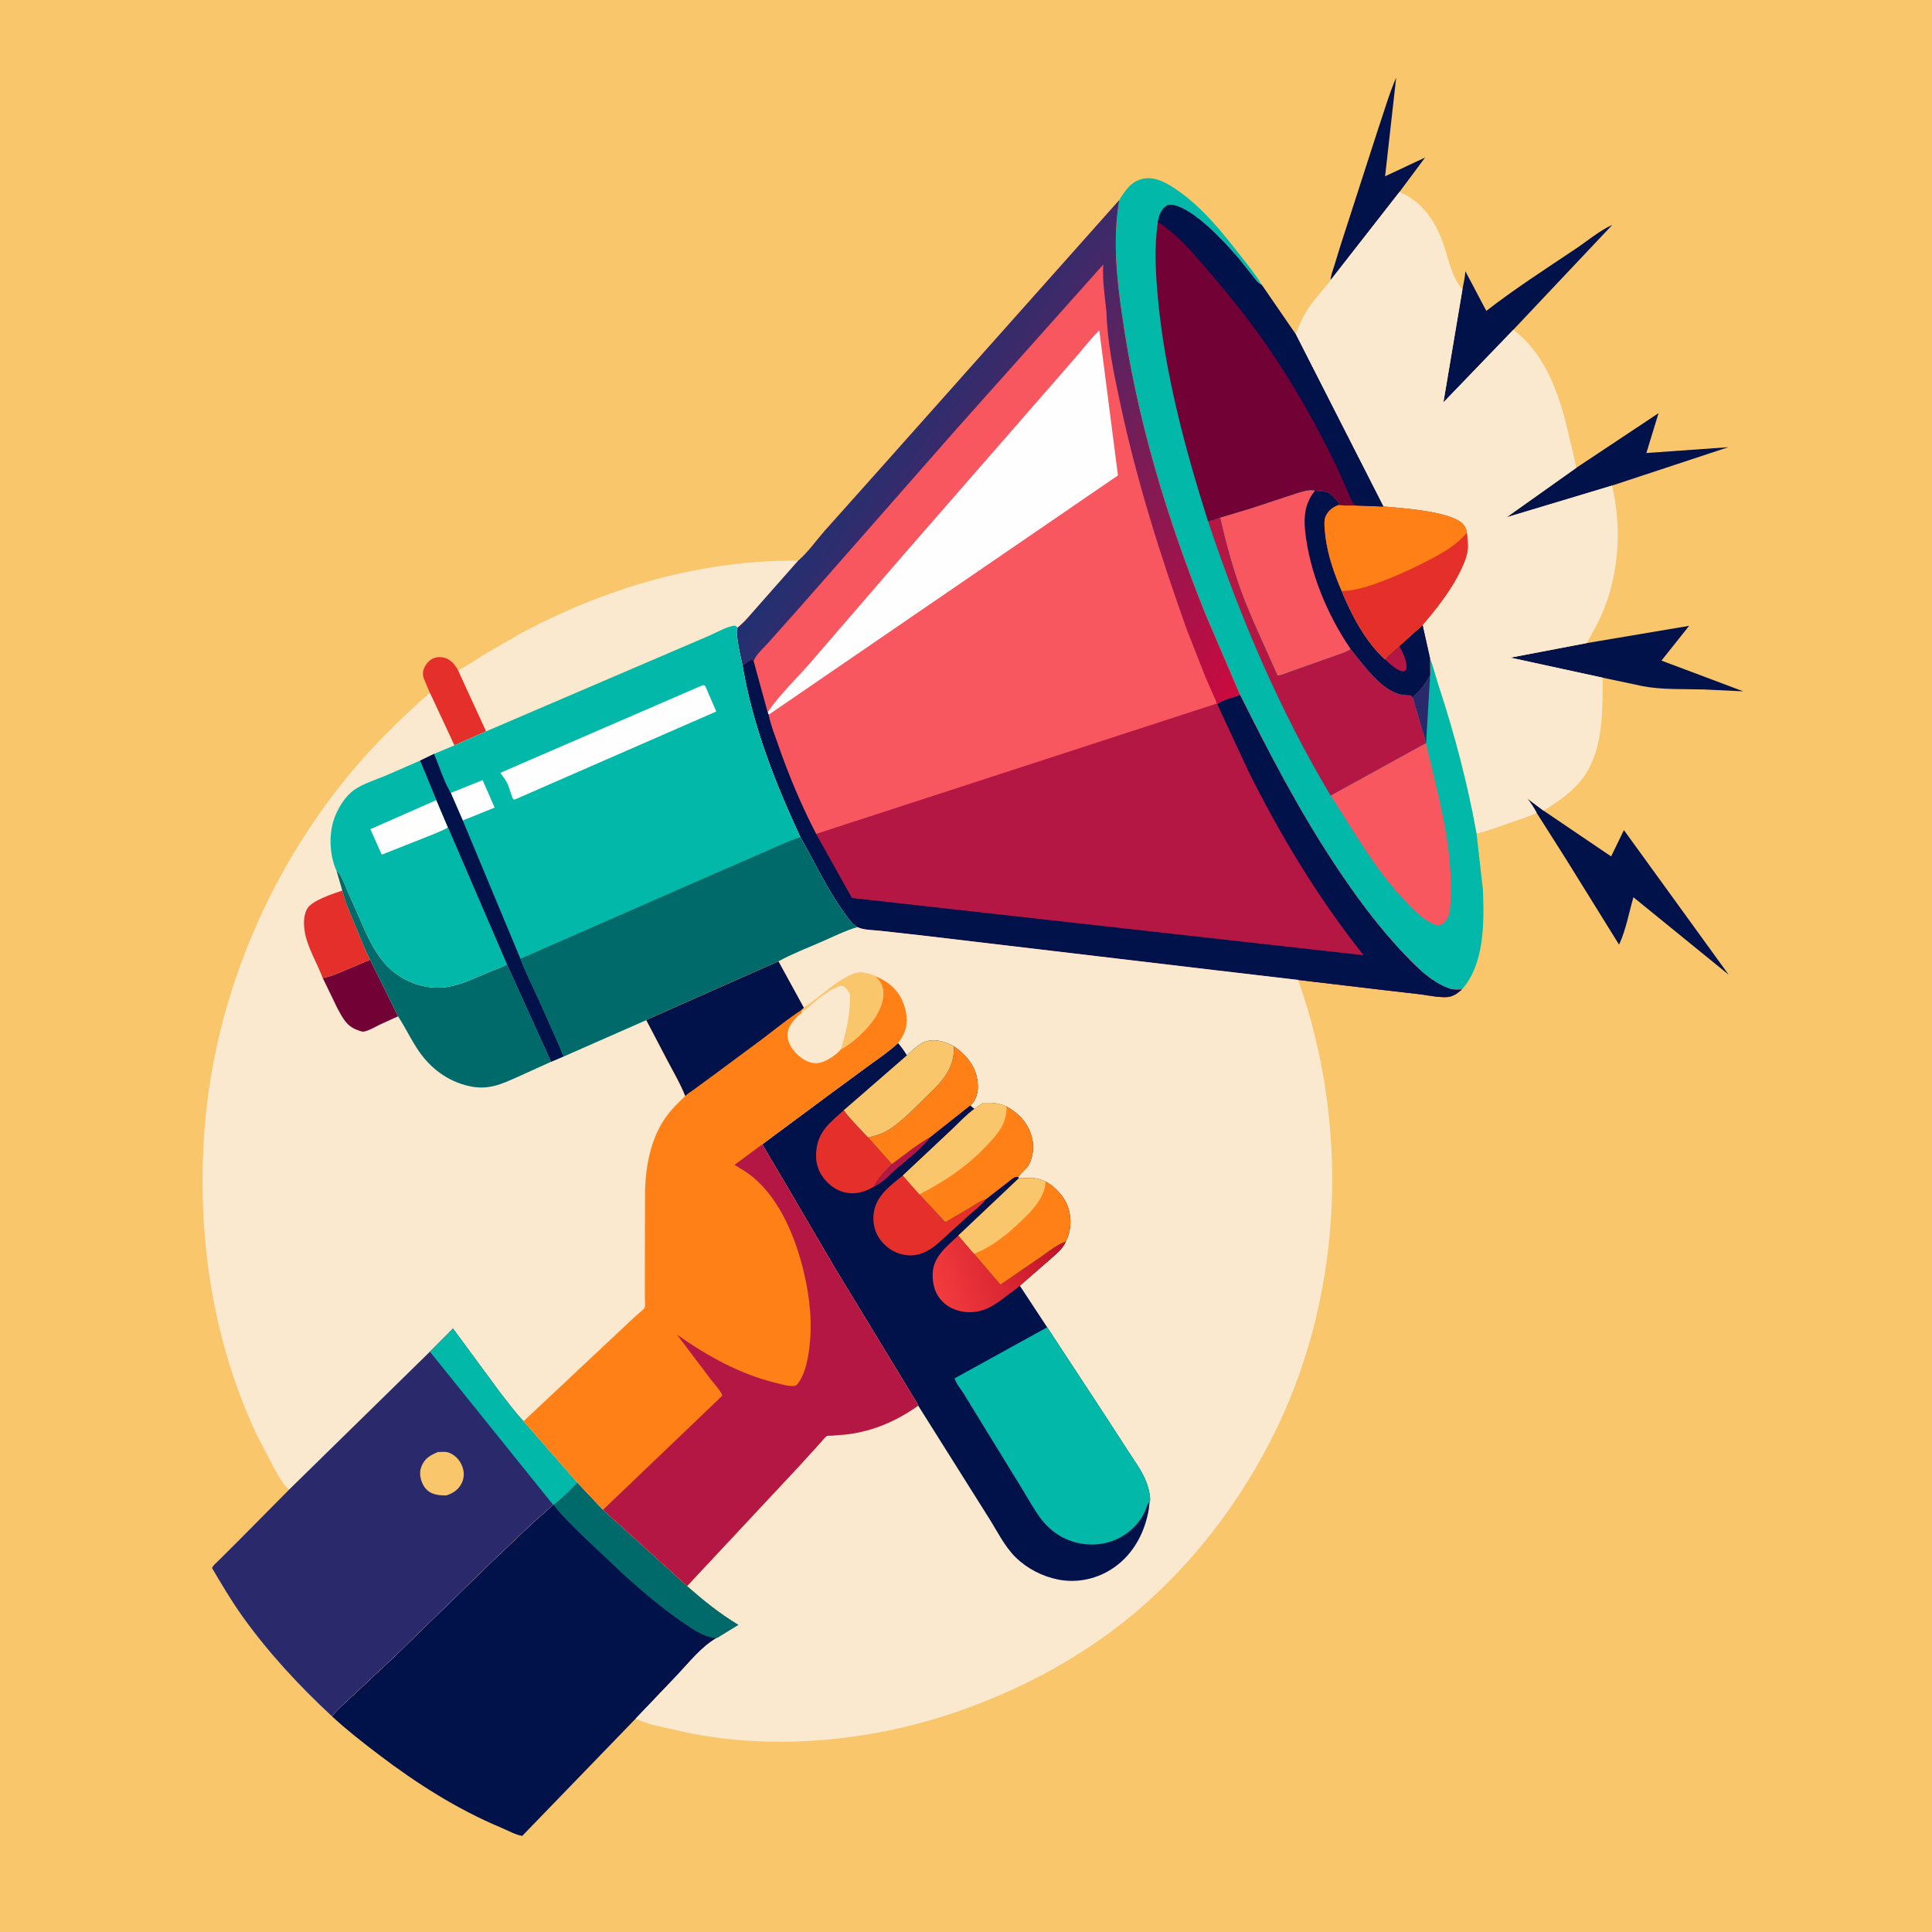
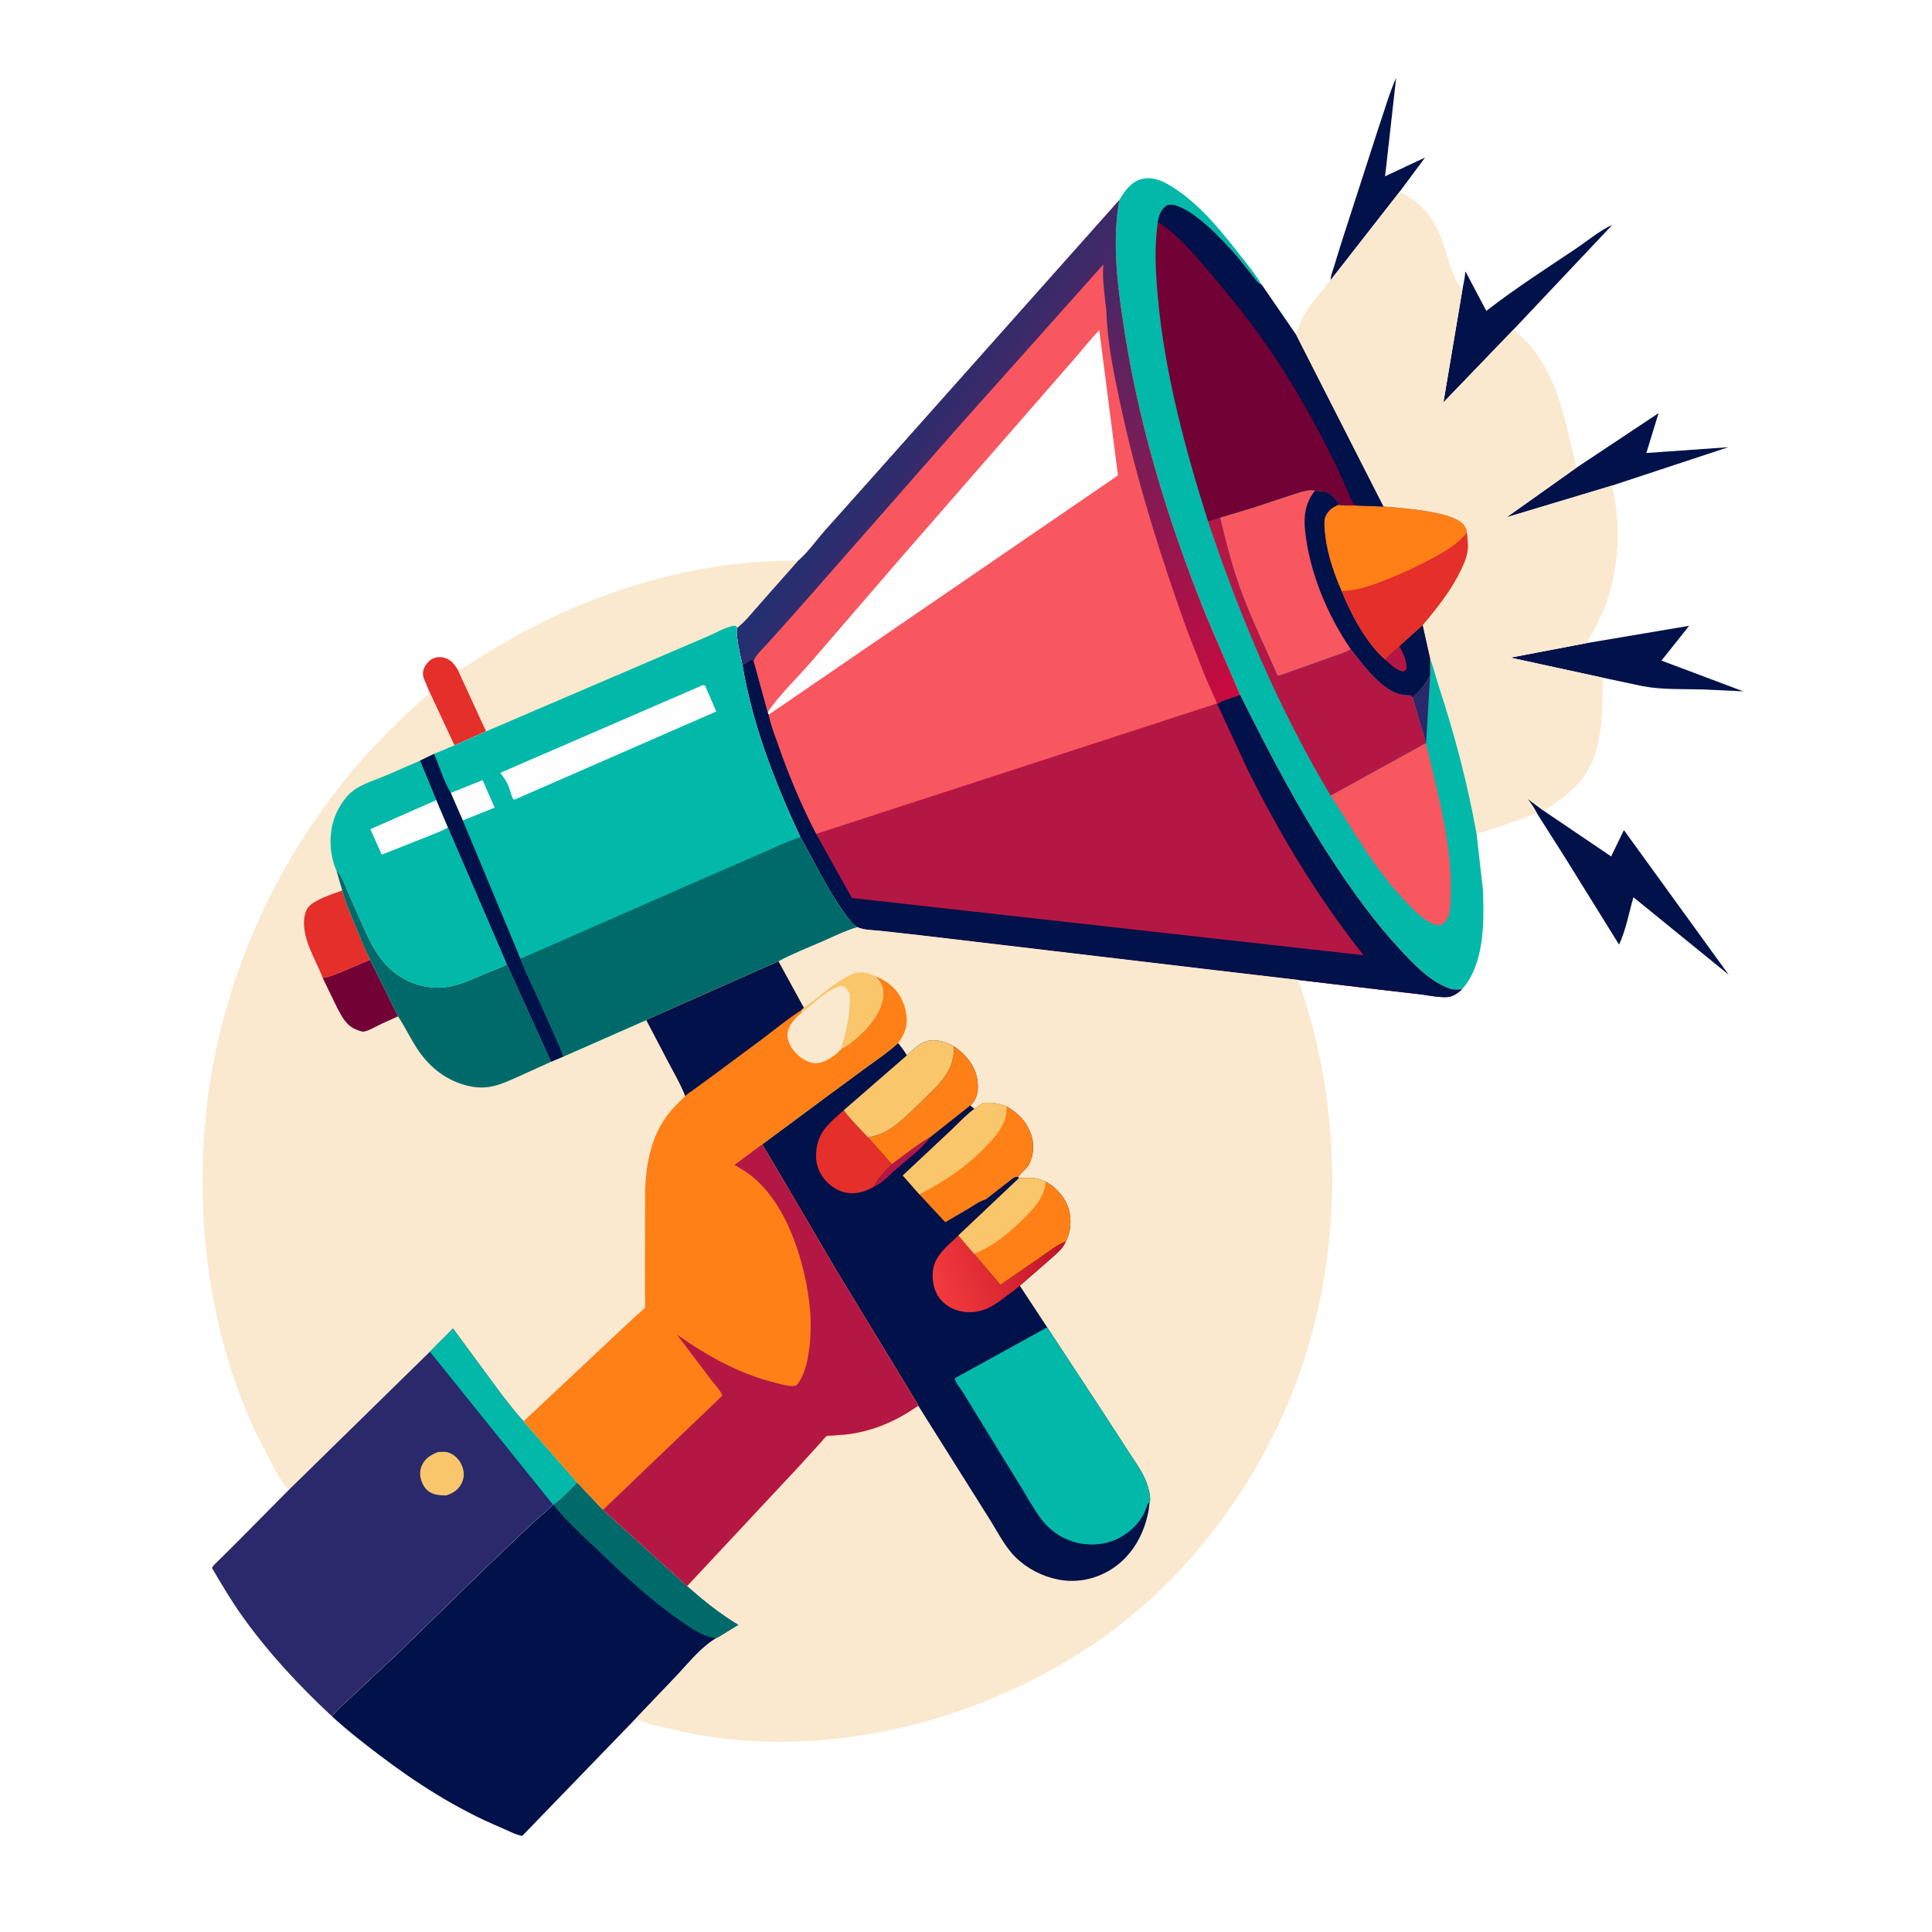
<svg xmlns="http://www.w3.org/2000/svg" version="1.1" style="display: block;" viewBox="0 0 2048 2048" width="1024" height="1024">
  <defs>
    <linearGradient id="Gradient1" gradientUnits="userSpaceOnUse" x1="1338.71" y1="698.233" x2="942.583" y2="428.608">
      <stop class="stop0" offset="0" stop-opacity="1" stop-color="rgb(204,10,62)" />
      <stop class="stop1" offset="1" stop-opacity="1" stop-color="rgb(32,48,114)" />
    </linearGradient>
    <linearGradient id="Gradient2" gradientUnits="userSpaceOnUse" x1="1119.93" y1="1316.33" x2="991.356" y2="1363.23">
      <stop class="stop0" offset="0" stop-opacity="1" stop-color="rgb(194,19,41)" />
      <stop class="stop1" offset="1" stop-opacity="1" stop-color="rgb(243,59,61)" />
    </linearGradient>
  </defs>
-   <path transform="translate(0,0)" fill="rgb(249,198,107)" d="M -0 -0 L 2048 0 L 2048 2048 L -0 2048 L -0 -0 z" />
  <path transform="translate(0,0)" fill="rgb(228,47,42)" d="M 455.614 734.328 L 449.124 718.861 C 447.765 714.542 448.182 710.647 450.36 706.669 C 452.832 702.151 456.313 698.556 461.367 697.146 C 465.754 695.922 471.309 696.664 475.21 698.972 L 476.311 699.663 C 480.675 702.374 482.927 706.319 485.638 710.539 L 515.373 775.236 L 481.64 790.122 L 455.614 734.328 z" />
  <path transform="translate(0,0)" fill="rgb(1,17,73)" d="M 1410.47 297.008 C 1410.79 291.543 1412.86 286.514 1414.5 281.334 L 1421.55 258.475 L 1461.14 135.949 C 1467.23 118.164 1472.49 99.55 1479.99 82.321 L 1468.25 186.886 L 1510.67 166.975 L 1483.56 203.406 L 1410.47 297.008 z" />
  <path transform="translate(0,0)" fill="rgb(1,17,73)" d="M 1670.86 495.962 L 1758.14 437.958 L 1745.2 480.208 L 1832.06 474.054 L 1708.77 514.749 L 1597.05 548.357 L 1670.86 495.962 z" />
  <path transform="translate(0,0)" fill="rgb(1,17,73)" d="M 1550.3 306.488 C 1551.48 300.237 1552.97 293.88 1553.36 287.532 L 1575.56 329.562 C 1606.03 305.914 1638.7 284.922 1670.71 263.441 C 1682.76 255.355 1695.94 244.233 1709.12 238.378 L 1604.2 349.555 L 1530.09 426.538 L 1550.3 306.488 z" />
  <path transform="translate(0,0)" fill="rgb(1,17,73)" d="M 1682.08 681.687 L 1790.54 663.408 L 1761.21 700.266 L 1847.94 732.852 L 1806.42 730.865 C 1785.12 730.226 1761.94 731.368 1741 727.293 L 1698.91 718.371 L 1601.08 697.123 L 1682.08 681.687 z" />
  <path transform="translate(0,0)" fill="rgb(1,17,73)" d="M 1628.94 861.702 C 1626.08 856.173 1622.83 851.445 1619.04 846.516 L 1636.24 859.348 L 1707.86 907.841 L 1721.41 879.943 L 1832.43 1033.2 L 1731.49 951.103 C 1726.79 967.236 1723.42 986.255 1716.27 1001.34 L 1659.98 910.609 L 1628.94 861.702 z" />
  <path transform="translate(0,0)" fill="rgb(250,233,206)" d="M 485.638 710.539 L 488.051 709.267 C 496.993 704.66 505.174 698.82 513.699 693.5 L 554.057 670.254 C 644.639 622.366 743.13 593.518 846.19 594.314 L 803.235 642.942 C 796.681 650.212 789.692 659.213 781.97 665.242 C 779.975 663.839 779.809 662.969 777.282 663.425 C 769.109 664.899 759.804 670.367 752.165 673.713 L 710.484 691.577 L 515.373 775.236 L 485.638 710.539 z" />
  <path transform="translate(0,0)" fill="rgb(1,17,73)" d="M 611.994 1571.63 L 639.205 1600.48 L 728.384 1681.24 C 745.925 1696.6 762.915 1710.4 782.958 1722.43 L 765.998 1732.8 C 764.238 1733.8 761.163 1736.12 759.262 1736.56 C 743.014 1746.24 730.849 1761.85 717.971 1775.55 L 673.907 1821.74 L 553.577 1946.15 C 546.531 1945.02 537.811 1940.14 531.122 1937.35 C 484.799 1918.02 441.252 1890.24 401.42 1859.91 C 384.388 1846.94 367.549 1833.85 351.826 1819.3 L 352.572 1818.4 C 358.849 1810.76 366.845 1804.18 374.041 1797.37 L 420.108 1754.18 L 519.303 1657.57 L 563.443 1615.57 C 570.89 1608.65 579.121 1602.24 586.212 1595 L 586.658 1595 C 595.98 1588.34 603.904 1579.69 611.994 1571.63 z" />
  <path transform="translate(0,0)" fill="rgb(0,106,107)" d="M 611.994 1571.63 L 639.205 1600.48 L 728.384 1681.24 C 745.925 1696.6 762.915 1710.4 782.958 1722.43 L 765.998 1732.8 C 764.238 1733.8 761.163 1736.12 759.262 1736.56 L 757.482 1736.31 C 743.958 1734.34 733.571 1726.56 722.561 1719.01 C 700.843 1704.13 681.602 1687.5 662 1670.03 L 614.404 1625.07 C 604.828 1615.48 594.803 1605.86 586.658 1595 C 595.98 1588.34 603.904 1579.69 611.994 1571.63 z" />
  <path transform="translate(0,0)" fill="rgb(250,233,206)" d="M 1483.56 203.406 C 1506.15 213.346 1519.62 231.395 1528.4 253.969 C 1534.79 270.405 1538.08 293.715 1550.3 306.488 L 1530.09 426.538 L 1604.2 349.555 C 1641.04 377.743 1654.29 422.824 1664.11 466 C 1666.36 475.866 1669.26 486.013 1670.86 495.962 L 1597.05 548.357 L 1708.77 514.749 C 1719.03 556.895 1716.4 604.772 1700.5 645.066 C 1695.49 657.762 1688.61 669.73 1682.08 681.687 L 1601.08 697.123 L 1698.91 718.371 C 1698.74 757.603 1700.02 803.84 1670.13 833.839 C 1660.35 843.661 1648.09 852.214 1636.24 859.348 L 1619.04 846.516 C 1622.83 851.445 1626.08 856.173 1628.94 861.702 C 1619.91 865.99 1610.41 868.825 1601 872.115 C 1589.32 876.198 1577.28 880.887 1565.2 883.607 C 1555.63 830.424 1542 778.753 1525.17 727.428 C 1521.92 717.532 1519.53 707.282 1515.82 697.566 L 1507.99 662.574 L 1515.32 653.764 C 1527.7 638.699 1539.6 622.616 1548.13 605.016 C 1551.41 598.25 1554.69 590.93 1555.63 583.411 C 1556.38 577.398 1555.45 570.812 1554.87 564.796 C 1554.83 561.52 1553.16 558.405 1551.07 555.959 C 1539.06 541.902 1485.46 538.636 1466.37 536.913 L 1373.37 354.251 C 1377.23 344.295 1381.71 334.46 1387.69 325.571 C 1394.44 315.553 1403.19 306.704 1410.47 297.008 L 1483.56 203.406 z" />
  <path transform="translate(0,0)" fill="rgb(2,184,169)" d="M 1186.4 212.205 C 1192.66 202.03 1199 192.2 1211.6 189.489 C 1224.99 186.607 1238.36 194.837 1248.86 202.202 C 1275.13 220.626 1295.6 246.157 1315.15 271.239 C 1322.85 281.125 1331.34 291.277 1337.56 302.147 L 1373.37 354.251 L 1466.37 536.913 C 1485.46 538.636 1539.06 541.902 1551.07 555.959 C 1553.16 558.405 1554.83 561.52 1554.87 564.796 C 1555.45 570.812 1556.38 577.398 1555.63 583.411 C 1554.69 590.93 1551.41 598.25 1548.13 605.016 C 1539.6 622.616 1527.7 638.699 1515.32 653.764 L 1507.99 662.574 L 1515.82 697.566 C 1519.53 707.282 1521.92 717.532 1525.17 727.428 C 1542 778.753 1555.63 830.424 1565.2 883.607 L 1571.98 943.358 C 1573.25 977.657 1573.85 1021.87 1549.58 1048.98 C 1545.51 1049.14 1541.13 1049.5 1537.21 1048.21 C 1516.31 1041.32 1498.51 1022.31 1483.93 1006.58 C 1458.3 978.952 1436.66 949.299 1415.82 917.939 C 1377.26 859.896 1345.53 798.995 1314.51 736.718 L 1278.14 651.917 C 1236.71 548.884 1204.76 443.476 1189.32 333.222 C 1183.35 293.362 1179.56 252.151 1186.4 212.205 z" />
  <path transform="translate(0,0)" fill="rgb(42,41,107)" d="M 1497.74 740.05 C 1498.14 738.625 1498.4 738.081 1499.54 737.076 C 1506.65 730.83 1511.74 723.929 1516.02 715.494 L 1511.68 788.271 L 1511.04 787.98 C 1511.03 782.784 1508.5 776.996 1507.08 772 L 1497.74 740.05 z" />
  <path transform="translate(0,0)" fill="rgb(248,87,96)" d="M 1511.04 787.98 L 1511.68 788.271 C 1523.98 841.68 1540.46 897.566 1537.66 952.959 C 1537.33 959.479 1537.52 967.972 1534.2 973.752 C 1532.52 976.692 1529.4 979.877 1526.01 980.656 C 1521.96 981.585 1515.2 977.547 1511.89 975.393 C 1503.11 969.681 1495.55 961.462 1488.37 953.877 C 1457.1 920.809 1435.18 881.183 1410.51 843.355 L 1511.04 787.98 z" />
  <path transform="translate(0,0)" fill="rgb(181,23,69)" d="M 1280.61 552.713 C 1285.06 551.922 1289.33 550.149 1293.58 548.631 C 1299.57 574.166 1306.19 599.881 1315.13 624.56 C 1326.38 655.624 1341.22 685.767 1354.42 716.067 C 1359.91 715.187 1366.04 712.311 1371.39 710.535 L 1412.83 695.806 C 1418.89 693.553 1426.38 691.62 1431.73 687.996 C 1445.37 704.601 1465.3 734.181 1488.39 736.805 L 1495.9 737.23 L 1497.74 740.05 L 1507.08 772 C 1508.5 776.996 1511.03 782.784 1511.04 787.98 L 1410.51 843.355 C 1355.66 751.579 1314.45 653.949 1280.61 552.713 z" />
  <path transform="translate(0,0)" fill="rgb(248,87,96)" d="M 1293.58 548.631 L 1327.49 538.453 L 1374.68 522.863 C 1379.93 521.343 1388.72 518.286 1393.94 520.127 C 1397.56 520.799 1403.5 520.59 1406.73 521.734 C 1411.02 523.254 1416.63 530.167 1419.69 533.5 L 1418.97 535.339 C 1425.05 536.133 1431.21 535.875 1437.33 535.835 L 1466.37 536.913 C 1485.46 538.636 1539.06 541.902 1551.07 555.959 C 1553.16 558.405 1554.83 561.52 1554.87 564.796 C 1555.45 570.812 1556.38 577.398 1555.63 583.411 C 1554.69 590.93 1551.41 598.25 1548.13 605.016 C 1539.6 622.616 1527.7 638.699 1515.32 653.764 L 1507.99 662.574 L 1515.82 697.566 L 1516.02 715.494 C 1511.74 723.929 1506.65 730.83 1499.54 737.076 C 1498.4 738.081 1498.14 738.625 1497.74 740.05 L 1495.9 737.23 L 1488.39 736.805 C 1465.3 734.181 1445.37 704.601 1431.73 687.996 C 1426.38 691.62 1418.89 693.553 1412.83 695.806 L 1371.39 710.535 C 1366.04 712.311 1359.91 715.187 1354.42 716.067 C 1341.22 685.767 1326.38 655.624 1315.13 624.56 C 1306.19 599.881 1299.57 574.166 1293.58 548.631 z" />
  <path transform="translate(0,0)" fill="rgb(1,17,73)" d="M 1393.94 520.127 C 1397.56 520.799 1403.5 520.59 1406.73 521.734 C 1411.02 523.254 1416.63 530.167 1419.69 533.5 L 1418.97 535.339 C 1412.77 537.684 1408.34 540.891 1405.41 547.02 C 1403.38 551.263 1403.96 557.207 1404.31 561.783 C 1405.89 582.006 1411.79 601.067 1419.41 619.772 L 1422.34 626.595 C 1432.43 651.587 1447.94 680.773 1468.13 698.887 C 1472.18 693.575 1478.2 689.018 1483.29 684.723 L 1507.99 662.574 L 1515.82 697.566 L 1516.02 715.494 C 1511.74 723.929 1506.65 730.83 1499.54 737.076 C 1498.4 738.081 1498.14 738.625 1497.74 740.05 L 1495.9 737.23 L 1488.39 736.805 C 1465.3 734.181 1445.37 704.601 1431.73 687.996 C 1407.03 651.856 1388.14 606.691 1383.49 562.919 C 1381.79 547.008 1383.57 532.885 1393.94 520.127 z" />
  <path transform="translate(0,0)" fill="rgb(181,23,69)" d="M 1468.13 698.887 C 1472.18 693.575 1478.2 689.018 1483.29 684.723 C 1487.09 691.684 1492.17 701.628 1490.73 709.766 C 1489.41 710.752 1488.58 712.04 1486.83 711.725 C 1480.44 710.57 1472.74 703.342 1468.13 698.887 z" />
  <path transform="translate(0,0)" fill="rgb(254,128,22)" d="M 1418.97 535.339 C 1425.05 536.133 1431.21 535.875 1437.33 535.835 L 1466.37 536.913 C 1485.46 538.636 1539.06 541.902 1551.07 555.959 C 1553.16 558.405 1554.83 561.52 1554.87 564.796 C 1555.45 570.812 1556.38 577.398 1555.63 583.411 C 1554.69 590.93 1551.41 598.25 1548.13 605.016 C 1539.6 622.616 1527.7 638.699 1515.32 653.764 L 1507.99 662.574 L 1483.29 684.723 C 1478.2 689.018 1472.18 693.575 1468.13 698.887 C 1447.94 680.773 1432.43 651.587 1422.34 626.595 L 1419.41 619.772 C 1411.79 601.067 1405.89 582.006 1404.31 561.783 C 1403.96 557.207 1403.38 551.263 1405.41 547.02 C 1408.34 540.891 1412.77 537.684 1418.97 535.339 z" />
  <path transform="translate(0,0)" fill="rgb(228,47,42)" d="M 1554.87 564.796 C 1555.45 570.812 1556.38 577.398 1555.63 583.411 C 1554.69 590.93 1551.41 598.25 1548.13 605.016 C 1539.6 622.616 1527.7 638.699 1515.32 653.764 L 1507.99 662.574 L 1483.29 684.723 C 1478.2 689.018 1472.18 693.575 1468.13 698.887 C 1447.94 680.773 1432.43 651.587 1422.34 626.595 L 1427.67 626.24 C 1443 624.804 1458.81 618.787 1473 613.091 C 1487.44 607.296 1501.26 600.769 1515.04 593.563 C 1529.89 585.8 1544.06 577.869 1554.87 564.796 z" />
  <path transform="translate(0,0)" fill="rgb(114,1,53)" d="M 1227.34 235.672 C 1228.68 228.28 1230.37 222.496 1236.75 217.979 C 1238.53 216.717 1242.04 216.936 1244.08 217.375 C 1266.1 222.122 1297.33 255.826 1312.12 272.989 L 1328.14 293 C 1330.79 296.4 1333.39 300.608 1337.56 302.147 L 1373.37 354.251 L 1466.37 536.913 L 1437.33 535.835 C 1431.21 535.875 1425.05 536.133 1418.97 535.339 L 1419.69 533.5 C 1416.63 530.167 1411.02 523.254 1406.73 521.734 C 1403.5 520.59 1397.56 520.799 1393.94 520.127 C 1388.72 518.286 1379.93 521.343 1374.68 522.863 L 1327.49 538.453 L 1293.58 548.631 C 1289.33 550.149 1285.06 551.922 1280.61 552.713 C 1256.21 475.715 1234.47 394.744 1227.27 314.038 C 1224.93 287.692 1223.49 261.948 1227.34 235.672 z" />
  <path transform="translate(0,0)" fill="rgb(1,17,73)" d="M 1227.34 235.672 C 1228.68 228.28 1230.37 222.496 1236.75 217.979 C 1238.53 216.717 1242.04 216.936 1244.08 217.375 C 1266.1 222.122 1297.33 255.826 1312.12 272.989 L 1328.14 293 C 1330.79 296.4 1333.39 300.608 1337.56 302.147 L 1373.37 354.251 L 1466.37 536.913 L 1437.33 535.835 C 1433.02 532.989 1431.07 526.709 1429.07 521.974 L 1417.81 496.402 C 1396.35 451.917 1371.39 407.277 1343.21 366.664 C 1321.43 335.27 1297.5 306.171 1272.51 277.342 C 1262.13 265.37 1251.04 253.18 1238.65 243.264 C 1235.16 240.469 1231.61 237.166 1227.34 235.672 z" />
  <path transform="translate(0,0)" fill="rgb(248,87,96)" d="M 1186.4 212.205 C 1179.56 252.151 1183.35 293.362 1189.32 333.222 C 1204.76 443.476 1236.71 548.884 1278.14 651.917 L 1314.51 736.718 C 1345.53 798.995 1377.26 859.896 1415.82 917.939 C 1436.66 949.299 1458.3 978.952 1483.93 1006.58 C 1498.51 1022.31 1516.31 1041.32 1537.21 1048.21 C 1541.13 1049.5 1545.51 1049.14 1549.58 1048.98 L 1545.44 1052.33 C 1542.04 1054.9 1537.81 1056.79 1533.5 1056.96 C 1524.17 1057.32 1514.5 1055.18 1505.26 1053.96 L 1471 1050.02 L 1376.05 1038.76 L 1288.94 1028.53 L 975.922 991.45 L 933.312 986.701 C 925.429 985.855 916.169 986.005 908.868 982.862 C 902.992 979.769 897.919 971.807 894.075 966.448 C 875.98 941.223 863.688 914.179 848.465 887.439 C 821.292 829.062 797.749 768.711 787.045 704.973 C 784.851 695.204 782.5 685.14 781.393 675.188 C 781.021 671.845 780.419 668.348 781.97 665.242 C 789.692 659.213 796.681 650.212 803.235 642.942 L 846.19 594.314 C 856.098 585.916 865.151 573.064 873.801 563.19 L 929.326 501.009 L 1186.4 212.205 z" />
  <path transform="translate(0,0)" fill="url(#Gradient1)" d="M 1186.4 212.205 C 1179.56 252.151 1183.35 293.362 1189.32 333.222 C 1204.76 443.476 1236.71 548.884 1278.14 651.917 L 1314.51 736.718 C 1308.1 739.308 1295.1 742.086 1290.42 746.615 L 1289.6 745.861 C 1289.47 743.034 1287.46 739.733 1286.32 737.152 L 1277.67 717.292 L 1258.25 667.839 C 1230.13 589.291 1205.32 510.653 1187.78 429 C 1180.86 396.794 1173.83 363.524 1172.88 330.519 C 1171.21 314.401 1168.33 296.535 1169.55 280.385 L 1014.24 454.394 L 847.801 643.864 L 813.495 682.294 C 809.105 687.191 800.637 694.725 798.843 700.916 L 797 699.122 C 794.244 700.453 792.177 701.993 789.724 703.801 C 788.319 704.838 788.887 704.496 787.045 704.973 C 784.851 695.204 782.5 685.14 781.393 675.188 C 781.021 671.845 780.419 668.348 781.97 665.242 C 789.692 659.213 796.681 650.212 803.235 642.942 L 846.19 594.314 C 856.098 585.916 865.151 573.064 873.801 563.19 L 929.326 501.009 L 1186.4 212.205 z" />
  <path transform="translate(0,0)" fill="rgb(254,254,254)" d="M 813.718 755.186 C 826.353 736.275 844.311 719.542 859.242 702.254 L 957.831 588.004 L 1081.04 446.727 L 1139.71 379.418 C 1148.2 369.794 1156.15 359.114 1165.28 350.14 L 1185.09 503.964 L 814.765 757.672 L 813.718 755.186 z" />
  <path transform="translate(0,0)" fill="rgb(181,23,69)" d="M 787.045 704.973 C 788.887 704.496 788.319 704.838 789.724 703.801 C 792.177 701.993 794.244 700.453 797 699.122 L 798.843 700.916 L 813.718 755.186 L 814.765 757.672 C 816.703 768.157 821.162 779.075 824.666 789.169 C 835.919 821.595 849.239 853.531 865.097 883.987 L 1289.6 745.861 L 1290.42 746.615 C 1295.1 742.086 1308.1 739.308 1314.51 736.718 C 1345.53 798.995 1377.26 859.896 1415.82 917.939 C 1436.66 949.299 1458.3 978.952 1483.93 1006.58 C 1498.51 1022.31 1516.31 1041.32 1537.21 1048.21 C 1541.13 1049.5 1545.51 1049.14 1549.58 1048.98 L 1545.44 1052.33 C 1542.04 1054.9 1537.81 1056.79 1533.5 1056.96 C 1524.17 1057.32 1514.5 1055.18 1505.26 1053.96 L 1471 1050.02 L 1376.05 1038.76 L 1288.94 1028.53 L 975.922 991.45 L 933.312 986.701 C 925.429 985.855 916.169 986.005 908.868 982.862 C 902.992 979.769 897.919 971.807 894.075 966.448 C 875.98 941.223 863.688 914.179 848.465 887.439 C 821.292 829.062 797.749 768.711 787.045 704.973 z" />
  <path transform="translate(0,0)" fill="rgb(1,17,73)" d="M 787.045 704.973 C 788.887 704.496 788.319 704.838 789.724 703.801 C 792.177 701.993 794.244 700.453 797 699.122 L 798.843 700.916 L 813.718 755.186 L 814.765 757.672 C 816.703 768.157 821.162 779.075 824.666 789.169 C 835.919 821.595 849.239 853.531 865.097 883.987 L 903.066 951.895 L 1445.49 1012.58 C 1397.53 952.385 1356.96 885.151 1322.77 816.275 L 1290.42 746.615 C 1295.1 742.086 1308.1 739.308 1314.51 736.718 C 1345.53 798.995 1377.26 859.896 1415.82 917.939 C 1436.66 949.299 1458.3 978.952 1483.93 1006.58 C 1498.51 1022.31 1516.31 1041.32 1537.21 1048.21 C 1541.13 1049.5 1545.51 1049.14 1549.58 1048.98 L 1545.44 1052.33 C 1542.04 1054.9 1537.81 1056.79 1533.5 1056.96 C 1524.17 1057.32 1514.5 1055.18 1505.26 1053.96 L 1471 1050.02 L 1376.05 1038.76 L 1288.94 1028.53 L 975.922 991.45 L 933.312 986.701 C 925.429 985.855 916.169 986.005 908.868 982.862 C 902.992 979.769 897.919 971.807 894.075 966.448 C 875.98 941.223 863.688 914.179 848.465 887.439 C 821.292 829.062 797.749 768.711 787.045 704.973 z" />
  <path transform="translate(0,0)" fill="rgb(250,233,206)" d="M 515.373 775.236 L 710.484 691.577 L 752.165 673.713 C 759.804 670.367 769.109 664.899 777.282 663.425 C 779.809 662.969 779.975 663.839 781.97 665.242 C 780.419 668.348 781.021 671.845 781.393 675.188 C 782.5 685.14 784.851 695.204 787.045 704.973 C 797.749 768.711 821.292 829.062 848.465 887.439 C 863.688 914.179 875.98 941.223 894.075 966.448 C 897.919 971.807 902.992 979.769 908.868 982.862 C 895.819 986.671 883.074 993.126 870.575 998.538 C 855.474 1005.08 839.631 1011.23 825.177 1019.1 L 685.084 1081.27 L 707.503 1124.08 C 713.941 1136.35 721.428 1149.01 726.452 1161.91 C 718.295 1169.51 710.637 1177.09 704.396 1186.38 C 689.718 1208.23 684.769 1235.29 683.804 1261.16 L 683.622 1356.13 L 683.679 1377.34 C 683.658 1379.56 684.142 1383.9 683.54 1385.94 C 683.075 1387.52 675.186 1393.8 673.358 1395.5 L 554.994 1506.59 L 611.994 1571.63 C 603.904 1579.69 595.98 1588.34 586.658 1595 L 586.212 1595 C 579.121 1602.24 570.89 1608.65 563.443 1615.57 L 519.303 1657.57 L 420.108 1754.18 L 374.041 1797.37 C 366.845 1804.18 358.849 1810.76 352.572 1818.4 L 351.826 1819.3 C 317.467 1787.38 284.829 1752.3 257.491 1714.13 C 245.511 1697.4 235.127 1679.85 224.722 1662.13 C 226.066 1659.07 229.768 1656.18 232.119 1653.8 L 250.911 1635.1 L 306.369 1579.15 L 303.605 1576.39 C 298.876 1571.01 295.143 1564.28 291.529 1558.11 L 272.123 1520.85 C 226.015 1422.59 209.658 1315.32 216.093 1207.52 C 224.519 1066.35 281.44 927.761 371.658 819.292 C 397.204 788.578 425.775 760.805 455.614 734.328 L 481.64 790.122 L 515.373 775.236 z" />
  <path transform="translate(0,0)" fill="rgb(114,1,53)" d="M 342.091 1036.67 C 349.468 1035.55 356.707 1032.3 363.598 1029.51 L 392.256 1017.32 L 421.945 1077.34 L 403.395 1085.77 C 398.874 1087.91 389.863 1093.27 384.961 1093.59 C 383.361 1093.69 379.55 1092.11 378 1091.53 C 367.197 1087.46 362.858 1078.34 357.649 1068.79 L 342.091 1036.67 z" />
  <path transform="translate(0,0)" fill="rgb(228,47,42)" d="M 342.091 1036.67 C 336.184 1020.9 325.588 1003.91 323 987.265 L 322.819 986 C 321.731 978.776 321.918 970.692 325.213 964 C 329.85 954.584 352.983 947.497 362.798 944.016 C 366.124 956.962 371.826 969.623 376.952 981.957 C 381.843 993.724 386.517 1005.94 392.256 1017.32 L 363.598 1029.51 C 356.707 1032.3 349.468 1035.55 342.091 1036.67 z" />
  <path transform="translate(0,0)" fill="rgb(0,106,107)" d="M 356.562 922.446 L 357.82 923.702 C 362.19 928.341 366.357 939.766 368.932 945.82 L 381.244 973.691 C 391.054 996.615 401.924 1021.43 424 1035.1 L 425.583 1036.09 C 441.069 1045.62 461.248 1049.53 479 1045.28 L 480.631 1044.9 C 493.143 1041.88 505.164 1035.97 517 1031.03 C 523.654 1028.25 531.17 1025.86 537.399 1022.27 L 584.169 1125.52 L 549.508 1141.24 C 531.012 1149.47 517.585 1155.92 496.79 1151.21 C 474.766 1146.23 456.528 1132.58 443.855 1114.09 C 435.959 1102.57 430.107 1090 422.582 1078.31 L 421.945 1077.34 L 392.256 1017.32 C 386.517 1005.94 381.843 993.724 376.952 981.957 C 371.826 969.623 366.124 956.962 362.798 944.016 L 356.562 922.446 z" />
  <path transform="translate(0,0)" fill="rgb(2,184,169)" d="M 445.313 806.284 L 462.575 848.119 L 474.895 877.134 L 537.399 1022.27 C 531.17 1025.86 523.654 1028.25 517 1031.03 C 505.164 1035.97 493.143 1041.88 480.631 1044.9 L 479 1045.28 C 461.248 1049.53 441.069 1045.62 425.583 1036.09 L 424 1035.1 C 401.924 1021.43 391.054 996.615 381.244 973.691 L 368.932 945.82 C 366.357 939.766 362.19 928.341 357.82 923.702 L 356.562 922.446 L 356.204 921.944 C 349.025 905.138 348.361 882.795 354.98 865.817 C 358.973 855.576 366.125 843.985 375.195 837.509 C 384.57 830.815 398.009 826.676 408.631 822.261 L 445.313 806.284 z" />
  <path transform="translate(0,0)" fill="rgb(254,254,254)" d="M 462.575 848.119 L 474.895 877.134 C 466.622 881.882 456.961 885.139 448.14 888.79 L 404.67 905.982 L 392.598 878.978 L 462.575 848.119 z" />
  <path transform="translate(0,0)" fill="rgb(42,41,107)" d="M 455.731 1432.82 L 480.189 1408.27 L 530.511 1476.64 C 538.378 1486.7 546.222 1497.31 554.994 1506.59 L 611.994 1571.63 C 603.904 1579.69 595.98 1588.34 586.658 1595 L 586.212 1595 C 579.121 1602.24 570.89 1608.65 563.443 1615.57 L 519.303 1657.57 L 420.108 1754.18 L 374.041 1797.37 C 366.845 1804.18 358.849 1810.76 352.572 1818.4 L 351.826 1819.3 C 317.467 1787.38 284.829 1752.3 257.491 1714.13 C 245.511 1697.4 235.127 1679.85 224.722 1662.13 C 226.066 1659.07 229.768 1656.18 232.119 1653.8 L 250.911 1635.1 L 306.369 1579.15 L 455.731 1432.82 z" />
  <path transform="translate(0,0)" fill="rgb(249,198,107)" d="M 464.307 1539.17 L 465.315 1539.18 C 469.101 1539.07 472.51 1538.6 476.144 1539.99 C 482.479 1542.41 487.483 1547.88 489.918 1554.16 C 492.229 1560.13 492.283 1566.35 489.449 1572.16 C 486.019 1579.18 480.504 1582.69 473.351 1585.16 C 468.217 1585.24 463.527 1585.06 458.678 1583.19 C 453.243 1581.1 449.667 1577.04 447.478 1571.72 C 444.992 1565.69 444.488 1559.72 447.119 1553.65 C 450.601 1545.61 456.671 1542.33 464.307 1539.17 z" />
  <path transform="translate(0,0)" fill="rgb(2,184,169)" d="M 455.731 1432.82 L 480.189 1408.27 L 530.511 1476.64 C 538.378 1486.7 546.222 1497.31 554.994 1506.59 L 611.994 1571.63 C 603.904 1579.69 595.98 1588.34 586.658 1595 L 586.212 1595 L 456.432 1433.71 L 455.731 1432.82 z" />
  <path transform="translate(0,0)" fill="rgb(2,184,169)" d="M 515.373 775.236 L 710.484 691.577 L 752.165 673.713 C 759.804 670.367 769.109 664.899 777.282 663.425 C 779.809 662.969 779.975 663.839 781.97 665.242 C 780.419 668.348 781.021 671.845 781.393 675.188 C 782.5 685.14 784.851 695.204 787.045 704.973 C 797.749 768.711 821.292 829.062 848.465 887.439 C 863.688 914.179 875.98 941.223 894.075 966.448 C 897.919 971.807 902.992 979.769 908.868 982.862 C 895.819 986.671 883.074 993.126 870.575 998.538 C 855.474 1005.08 839.631 1011.23 825.177 1019.1 L 685.084 1081.27 L 597.743 1119.74 L 584.169 1125.52 L 537.399 1022.27 L 474.895 877.134 L 462.575 848.119 L 445.313 806.284 L 460.129 799.148 L 481.64 790.122 L 515.373 775.236 z" />
  <path transform="translate(0,0)" fill="rgb(254,254,254)" d="M 477.822 840.514 L 511.604 826.955 L 524.324 856.108 L 490.546 869.731 L 477.822 840.514 z" />
  <path transform="translate(0,0)" fill="rgb(1,17,73)" d="M 460.129 799.148 C 465.676 812.371 470.522 828.276 477.822 840.514 L 490.546 869.731 L 551.707 1016.34 C 557.283 1031.07 564.485 1045.16 570.98 1059.5 L 592.923 1108.68 C 594.395 1111.76 595.715 1117.26 597.743 1119.74 L 584.169 1125.52 L 537.399 1022.27 L 474.895 877.134 L 462.575 848.119 L 445.313 806.284 L 460.129 799.148 z" />
  <path transform="translate(0,0)" fill="rgb(254,254,254)" d="M 744.468 726.5 C 746.294 726.138 745.273 726.128 747.5 726.937 L 759.269 754.225 L 545.755 847.5 L 544.113 847.343 C 541.514 842.25 540.547 836.541 538.222 831.335 C 536.322 827.082 533.036 823.006 530.352 819.199 L 744.468 726.5 z" />
  <path transform="translate(0,0)" fill="rgb(0,106,107)" d="M 848.465 887.439 C 863.688 914.179 875.98 941.223 894.075 966.448 C 897.919 971.807 902.992 979.769 908.868 982.862 C 895.819 986.671 883.074 993.126 870.575 998.538 C 855.474 1005.08 839.631 1011.23 825.177 1019.1 L 685.084 1081.27 L 597.743 1119.74 C 595.715 1117.26 594.395 1111.76 592.923 1108.68 L 570.98 1059.5 C 564.485 1045.16 557.283 1031.07 551.707 1016.34 L 735.518 935.704 L 806.752 904.679 C 820.488 898.735 834.186 891.968 848.465 887.439 z" />
  <path transform="translate(0,0)" fill="rgb(250,233,206)" d="M 908.868 982.862 C 916.169 986.005 925.429 985.855 933.312 986.701 L 975.922 991.45 L 1288.94 1028.53 L 1376.05 1038.76 C 1429.98 1190.53 1424.17 1365.18 1354.8 1511.13 C 1316 1592.75 1258.26 1667.33 1186.69 1722.82 C 1136.2 1761.97 1078.9 1791.72 1018.81 1812.99 C 924.439 1846.4 814.521 1857.2 716.547 1834.01 C 703.379 1830.9 687.202 1828.21 675.07 1822.35 L 673.907 1821.74 L 717.971 1775.55 C 730.849 1761.85 743.014 1746.24 759.262 1736.56 C 761.163 1736.12 764.238 1733.8 765.998 1732.8 L 782.958 1722.43 C 762.915 1710.4 745.925 1696.6 728.384 1681.24 L 639.205 1600.48 L 611.994 1571.63 L 554.994 1506.59 L 673.358 1395.5 C 675.186 1393.8 683.075 1387.52 683.54 1385.94 C 684.142 1383.9 683.658 1379.56 683.679 1377.34 L 683.622 1356.13 L 683.804 1261.16 C 684.769 1235.29 689.718 1208.23 704.396 1186.38 C 710.637 1177.09 718.295 1169.51 726.452 1161.91 C 721.428 1149.01 713.941 1136.35 707.503 1124.08 L 685.084 1081.27 L 825.177 1019.1 C 839.631 1011.23 855.474 1005.08 870.575 998.538 C 883.074 993.126 895.819 986.671 908.868 982.862 z" />
  <path transform="translate(0,0)" fill="rgb(1,17,73)" d="M 961.349 1118.72 C 967.494 1113.06 974.484 1105.69 982.817 1103.56 C 992.452 1101.1 1002.83 1104.44 1011.13 1109.17 C 1022.88 1116.86 1033.06 1128.83 1035.71 1142.91 C 1037.26 1151.14 1037.07 1160.83 1032.06 1167.88 C 1031.03 1169.32 1029.98 1170.7 1028.59 1171.79 L 1032.91 1175.52 L 1042.1 1169.1 C 1051.65 1168.79 1058.16 1169.24 1067.02 1172.95 C 1079.94 1180.19 1089.12 1189.9 1093.51 1204.3 C 1096.51 1214.13 1095.47 1225.57 1090.61 1234.63 C 1087.87 1239.75 1082.08 1242.78 1079.56 1247.66 L 1080.03 1249.06 C 1087.54 1248.93 1096.45 1247.9 1103.5 1250.6 L 1104.93 1251.13 L 1108.36 1252.54 C 1119.06 1258.18 1129.19 1269.33 1132.64 1281.04 C 1136.16 1292.96 1135.29 1304.65 1130 1315.9 L 1129.78 1316.02 C 1126.9 1323.5 1119.74 1328.99 1113.96 1334.29 L 1081.07 1362.93 L 1110.06 1406.99 L 1168.4 1495.85 L 1196.68 1539.47 C 1204.39 1551.43 1213.4 1563.1 1217.07 1577 L 1217.61 1578.96 C 1218.49 1582.26 1220.14 1590.55 1218.42 1593.68 L 1217.79 1599.64 C 1213.72 1624.12 1201.85 1646.86 1181.23 1661.39 C 1163.96 1673.57 1142.38 1678.52 1121.53 1674.35 C 1104.7 1670.98 1088.81 1662.77 1076.55 1650.76 C 1064.8 1639.26 1056.68 1622.33 1047.83 1608.49 L 973.345 1490.05 C 972.663 1487.68 970.216 1484.48 968.951 1482.3 L 955.793 1460.52 L 886.24 1346.15 L 835.357 1259.41 L 808.011 1213.07 L 880.744 1159.13 L 920.747 1129.72 C 931.367 1122.02 942.402 1114.62 952.004 1105.65 C 955.491 1109.89 958.555 1113.97 961.349 1118.72 z" />
  <path transform="translate(0,0)" fill="rgb(181,23,69)" d="M 945.41 1234.03 C 958.632 1224.45 971.962 1213.33 986.169 1205.37 C 977.346 1217.65 963.161 1227.84 951.736 1237.72 C 944.01 1244.41 936.199 1253.71 926.72 1257.75 C 930.666 1248.15 938.531 1241.63 945.41 1234.03 z" />
  <path transform="translate(0,0)" fill="rgb(228,47,42)" d="M 926.72 1257.75 C 923.385 1259.75 919.676 1261.45 916 1262.74 C 906.31 1266.13 896.586 1265.64 887.379 1261.01 C 878.792 1256.7 870.419 1247.58 867.304 1238.43 L 866.845 1237 C 865.134 1231.81 864.83 1227.49 865.131 1222.06 C 866.365 1199.78 879.365 1190.47 894.414 1176.89 C 901.942 1187.22 911.569 1196.49 920.307 1205.84 L 945.41 1234.03 C 938.531 1241.63 930.666 1248.15 926.72 1257.75 z" />
-   <path transform="translate(0,0)" fill="rgb(228,47,42)" d="M 1045.12 1271.27 C 1039.8 1278.21 1031.53 1284.17 1025.05 1290.11 L 993.702 1318.61 C 984.283 1326.38 974.035 1331.95 961.395 1330.61 C 950.387 1329.44 940.945 1323.97 934.057 1315.41 C 927.233 1306.93 924.788 1296.65 926.164 1285.99 C 928.53 1267.67 943.69 1256.81 957.033 1246.09 L 974.576 1266.04 L 1002.03 1295.61 L 1027 1280.99 C 1032.84 1277.48 1038.54 1273.26 1045.12 1271.27 z" />
  <path transform="translate(0,0)" fill="url(#Gradient2)" d="M 1015.95 1309.64 L 1032.46 1329.02 L 1060.53 1361.81 L 1103.07 1332.58 C 1110.99 1327.05 1119.89 1319.73 1128.94 1316.31 L 1129.78 1316.02 C 1126.9 1323.5 1119.74 1328.99 1113.96 1334.29 L 1081.07 1362.93 C 1077.09 1366.64 1072.06 1369.88 1067.73 1373.21 C 1055.12 1382.91 1044.16 1391.07 1027.53 1390.97 C 1016.96 1390.9 1006.4 1387.21 998.957 1379.58 C 991.045 1371.47 988.417 1361.5 988.657 1350.43 C 989.056 1331.97 1003.74 1321.45 1015.95 1309.64 z" />
  <path transform="translate(0,0)" fill="rgb(254,128,22)" d="M 1011.13 1109.17 C 1022.88 1116.86 1033.06 1128.83 1035.71 1142.91 C 1037.26 1151.14 1037.07 1160.83 1032.06 1167.88 C 1031.03 1169.32 1029.98 1170.7 1028.59 1171.79 L 986.169 1205.37 C 971.962 1213.33 958.632 1224.45 945.41 1234.03 L 920.307 1205.84 C 926.116 1204.24 932.249 1202.86 937.634 1200.11 C 947.091 1195.29 955.208 1188.02 963.045 1180.95 L 992.271 1152.41 C 1004.23 1139.51 1011.81 1127.26 1011.13 1109.17 z" />
  <path transform="translate(0,0)" fill="rgb(249,198,107)" d="M 961.349 1118.72 C 967.494 1113.06 974.484 1105.69 982.817 1103.56 C 992.452 1101.1 1002.83 1104.44 1011.13 1109.17 C 1011.81 1127.26 1004.23 1139.51 992.271 1152.41 L 963.045 1180.95 C 955.208 1188.02 947.091 1195.29 937.634 1200.11 C 932.249 1202.86 926.116 1204.24 920.307 1205.84 C 911.569 1196.49 901.942 1187.22 894.414 1176.89 L 961.349 1118.72 z" />
  <path transform="translate(0,0)" fill="rgb(254,128,22)" d="M 1080.03 1249.06 C 1087.54 1248.93 1096.45 1247.9 1103.5 1250.6 L 1104.93 1251.13 L 1108.36 1252.54 C 1119.06 1258.18 1129.19 1269.33 1132.64 1281.04 C 1136.16 1292.96 1135.29 1304.65 1130 1315.9 L 1129.78 1316.02 L 1128.94 1316.31 C 1119.89 1319.73 1110.99 1327.05 1103.07 1332.58 L 1060.53 1361.81 L 1032.46 1329.02 L 1015.95 1309.64 L 1080.03 1249.06 z" />
  <path transform="translate(0,0)" fill="rgb(249,198,107)" d="M 1080.03 1249.06 C 1087.54 1248.93 1096.45 1247.9 1103.5 1250.6 L 1104.93 1251.13 L 1108.36 1252.54 C 1107.71 1271.52 1090.21 1287.11 1077.1 1299.4 C 1064.66 1311.05 1048.61 1323.08 1032.46 1329.02 L 1015.95 1309.64 L 1080.03 1249.06 z" />
  <path transform="translate(0,0)" fill="rgb(254,128,22)" d="M 1032.91 1175.52 L 1042.1 1169.1 C 1051.65 1168.79 1058.16 1169.24 1067.02 1172.95 C 1079.94 1180.19 1089.12 1189.9 1093.51 1204.3 C 1096.51 1214.13 1095.47 1225.57 1090.61 1234.63 C 1087.87 1239.75 1082.08 1242.78 1079.56 1247.66 C 1075.96 1247.08 1074.57 1248.56 1071.66 1250.63 L 1045.12 1271.27 C 1038.54 1273.26 1032.84 1277.48 1027 1280.99 L 1002.03 1295.61 L 974.576 1266.04 L 957.033 1246.09 L 1008.89 1197.46 C 1016.59 1190.15 1024.28 1181.71 1032.91 1175.52 z" />
  <path transform="translate(0,0)" fill="rgb(249,198,107)" d="M 1032.91 1175.52 L 1042.1 1169.1 C 1051.65 1168.79 1058.16 1169.24 1067.02 1172.95 C 1067.55 1191.52 1056.78 1203.05 1044.72 1215.71 C 1024.52 1236.88 1000.5 1252.88 974.576 1266.04 L 957.033 1246.09 L 1008.89 1197.46 C 1016.59 1190.15 1024.28 1181.71 1032.91 1175.52 z" />
  <path transform="translate(0,0)" fill="rgb(2,184,169)" d="M 1218.42 1593.68 L 1217.77 1592.65 C 1215.33 1596.5 1214.33 1601.55 1212.05 1605.63 C 1204.06 1619.88 1190.43 1630.53 1174.7 1634.92 C 1157.9 1639.61 1139.4 1637.12 1124.28 1628.5 C 1116.66 1624.16 1109.44 1617.73 1104.1 1610.8 C 1096.26 1600.62 1089.97 1588.78 1083.21 1577.83 L 1043.54 1513.18 L 1021.61 1477.37 C 1018.66 1472.65 1013.32 1466.32 1011.91 1461.11 L 1110.06 1406.99 L 1168.4 1495.85 L 1196.68 1539.47 C 1204.39 1551.43 1213.4 1563.1 1217.07 1577 L 1217.61 1578.96 C 1218.49 1582.26 1220.14 1590.55 1218.42 1593.68 z" />
  <path transform="translate(0,0)" fill="rgb(254,128,22)" d="M 685.084 1081.27 L 825.177 1019.1 L 852.107 1068.3 C 869.028 1057.16 884.569 1040.96 903.278 1032.88 C 911.773 1029.21 919.519 1031.35 927.695 1034.69 C 940.721 1039.93 951.131 1048.17 956.783 1061.41 C 960.963 1071.2 962.987 1082.79 959.151 1093 L 958.602 1094.49 C 957.002 1098.63 954.558 1102.07 952.004 1105.65 C 942.402 1114.62 931.367 1122.02 920.747 1129.72 L 880.744 1159.13 L 808.011 1213.07 L 835.357 1259.41 L 886.24 1346.15 L 955.793 1460.52 L 968.951 1482.3 C 970.216 1484.48 972.663 1487.68 973.345 1490.05 C 949.951 1506.46 925.628 1517.09 897.055 1520.58 L 881.835 1521.77 C 880.951 1521.83 877.354 1521.73 876.622 1522.1 C 874.778 1523.03 871.417 1527.5 869.92 1529.11 L 847.16 1554.11 L 728.384 1681.24 L 639.205 1600.48 L 611.994 1571.63 L 554.994 1506.59 L 673.358 1395.5 C 675.186 1393.8 683.075 1387.52 683.54 1385.94 C 684.142 1383.9 683.658 1379.56 683.679 1377.34 L 683.622 1356.13 L 683.804 1261.16 C 684.769 1235.29 689.718 1208.23 704.396 1186.38 C 710.637 1177.09 718.295 1169.51 726.452 1161.91 C 721.428 1149.01 713.941 1136.35 707.503 1124.08 L 685.084 1081.27 z" />
  <path transform="translate(0,0)" fill="rgb(250,233,206)" d="M 852.107 1068.3 C 869.028 1057.16 884.569 1040.96 903.278 1032.88 C 911.773 1029.21 919.519 1031.35 927.695 1034.69 C 933.845 1041.25 936.713 1045.72 936.209 1055.05 C 935.306 1071.75 921.492 1088.54 909.5 1099.01 C 903.943 1103.86 897.999 1108.83 891.407 1112.21 L 889.505 1114.36 C 883.611 1120.27 872.884 1127.33 864.315 1127.07 C 856.204 1126.82 848.31 1121.36 842.978 1115.55 C 838.046 1110.18 834.314 1102.94 834.804 1095.5 C 835.358 1087.09 843.739 1078.32 849.982 1073.29 L 849.52 1070.7 L 852.107 1068.3 z" />
  <path transform="translate(0,0)" fill="rgb(249,198,107)" d="M 852.107 1068.3 C 869.028 1057.16 884.569 1040.96 903.278 1032.88 C 911.773 1029.21 919.519 1031.35 927.695 1034.69 C 933.845 1041.25 936.713 1045.72 936.209 1055.05 C 935.306 1071.75 921.492 1088.54 909.5 1099.01 C 903.943 1103.86 897.999 1108.83 891.407 1112.21 C 897.23 1093.05 901.591 1073.83 900.94 1053.69 C 898.932 1050.21 896.882 1046.21 892.644 1045.17 C 891.013 1044.77 889.068 1045.76 887.55 1046.33 C 874.236 1051.27 861.448 1064.75 849.982 1073.29 L 849.52 1070.7 L 852.107 1068.3 z" />
  <path transform="translate(0,0)" fill="rgb(1,17,73)" d="M 685.084 1081.27 L 825.177 1019.1 L 852.107 1068.3 L 849.52 1070.7 C 835.344 1079.77 822.169 1090.69 808.749 1100.85 L 756.032 1139.93 L 734.625 1155.62 C 732.294 1157.33 728.21 1159.68 726.452 1161.91 C 721.428 1149.01 713.941 1136.35 707.503 1124.08 L 685.084 1081.27 z" />
  <path transform="translate(0,0)" fill="rgb(181,23,69)" d="M 639.205 1600.48 L 765.668 1479.5 C 764.418 1474.5 756.915 1466.86 753.654 1462.45 L 717.646 1414.79 C 750.35 1437.71 783.691 1456.41 822.755 1466.01 C 828.34 1467.38 837.418 1470.21 842.958 1468.91 C 844.902 1468.46 846.352 1465.98 847.384 1464.37 C 853.357 1455.04 856.084 1442.38 857.575 1431.55 C 861.447 1403.45 858.661 1376.3 852.173 1348.86 C 843.7 1313.03 827.453 1272.36 798.5 1248.06 C 792.481 1243 785.313 1238.92 778.635 1234.8 L 808.011 1213.07 L 835.357 1259.41 L 886.24 1346.15 L 955.793 1460.52 L 968.951 1482.3 C 970.216 1484.48 972.663 1487.68 973.345 1490.05 C 949.951 1506.46 925.628 1517.09 897.055 1520.58 L 881.835 1521.77 C 880.951 1521.83 877.354 1521.73 876.622 1522.1 C 874.778 1523.03 871.417 1527.5 869.92 1529.11 L 847.16 1554.11 L 728.384 1681.24 L 639.205 1600.48 z" />
</svg>